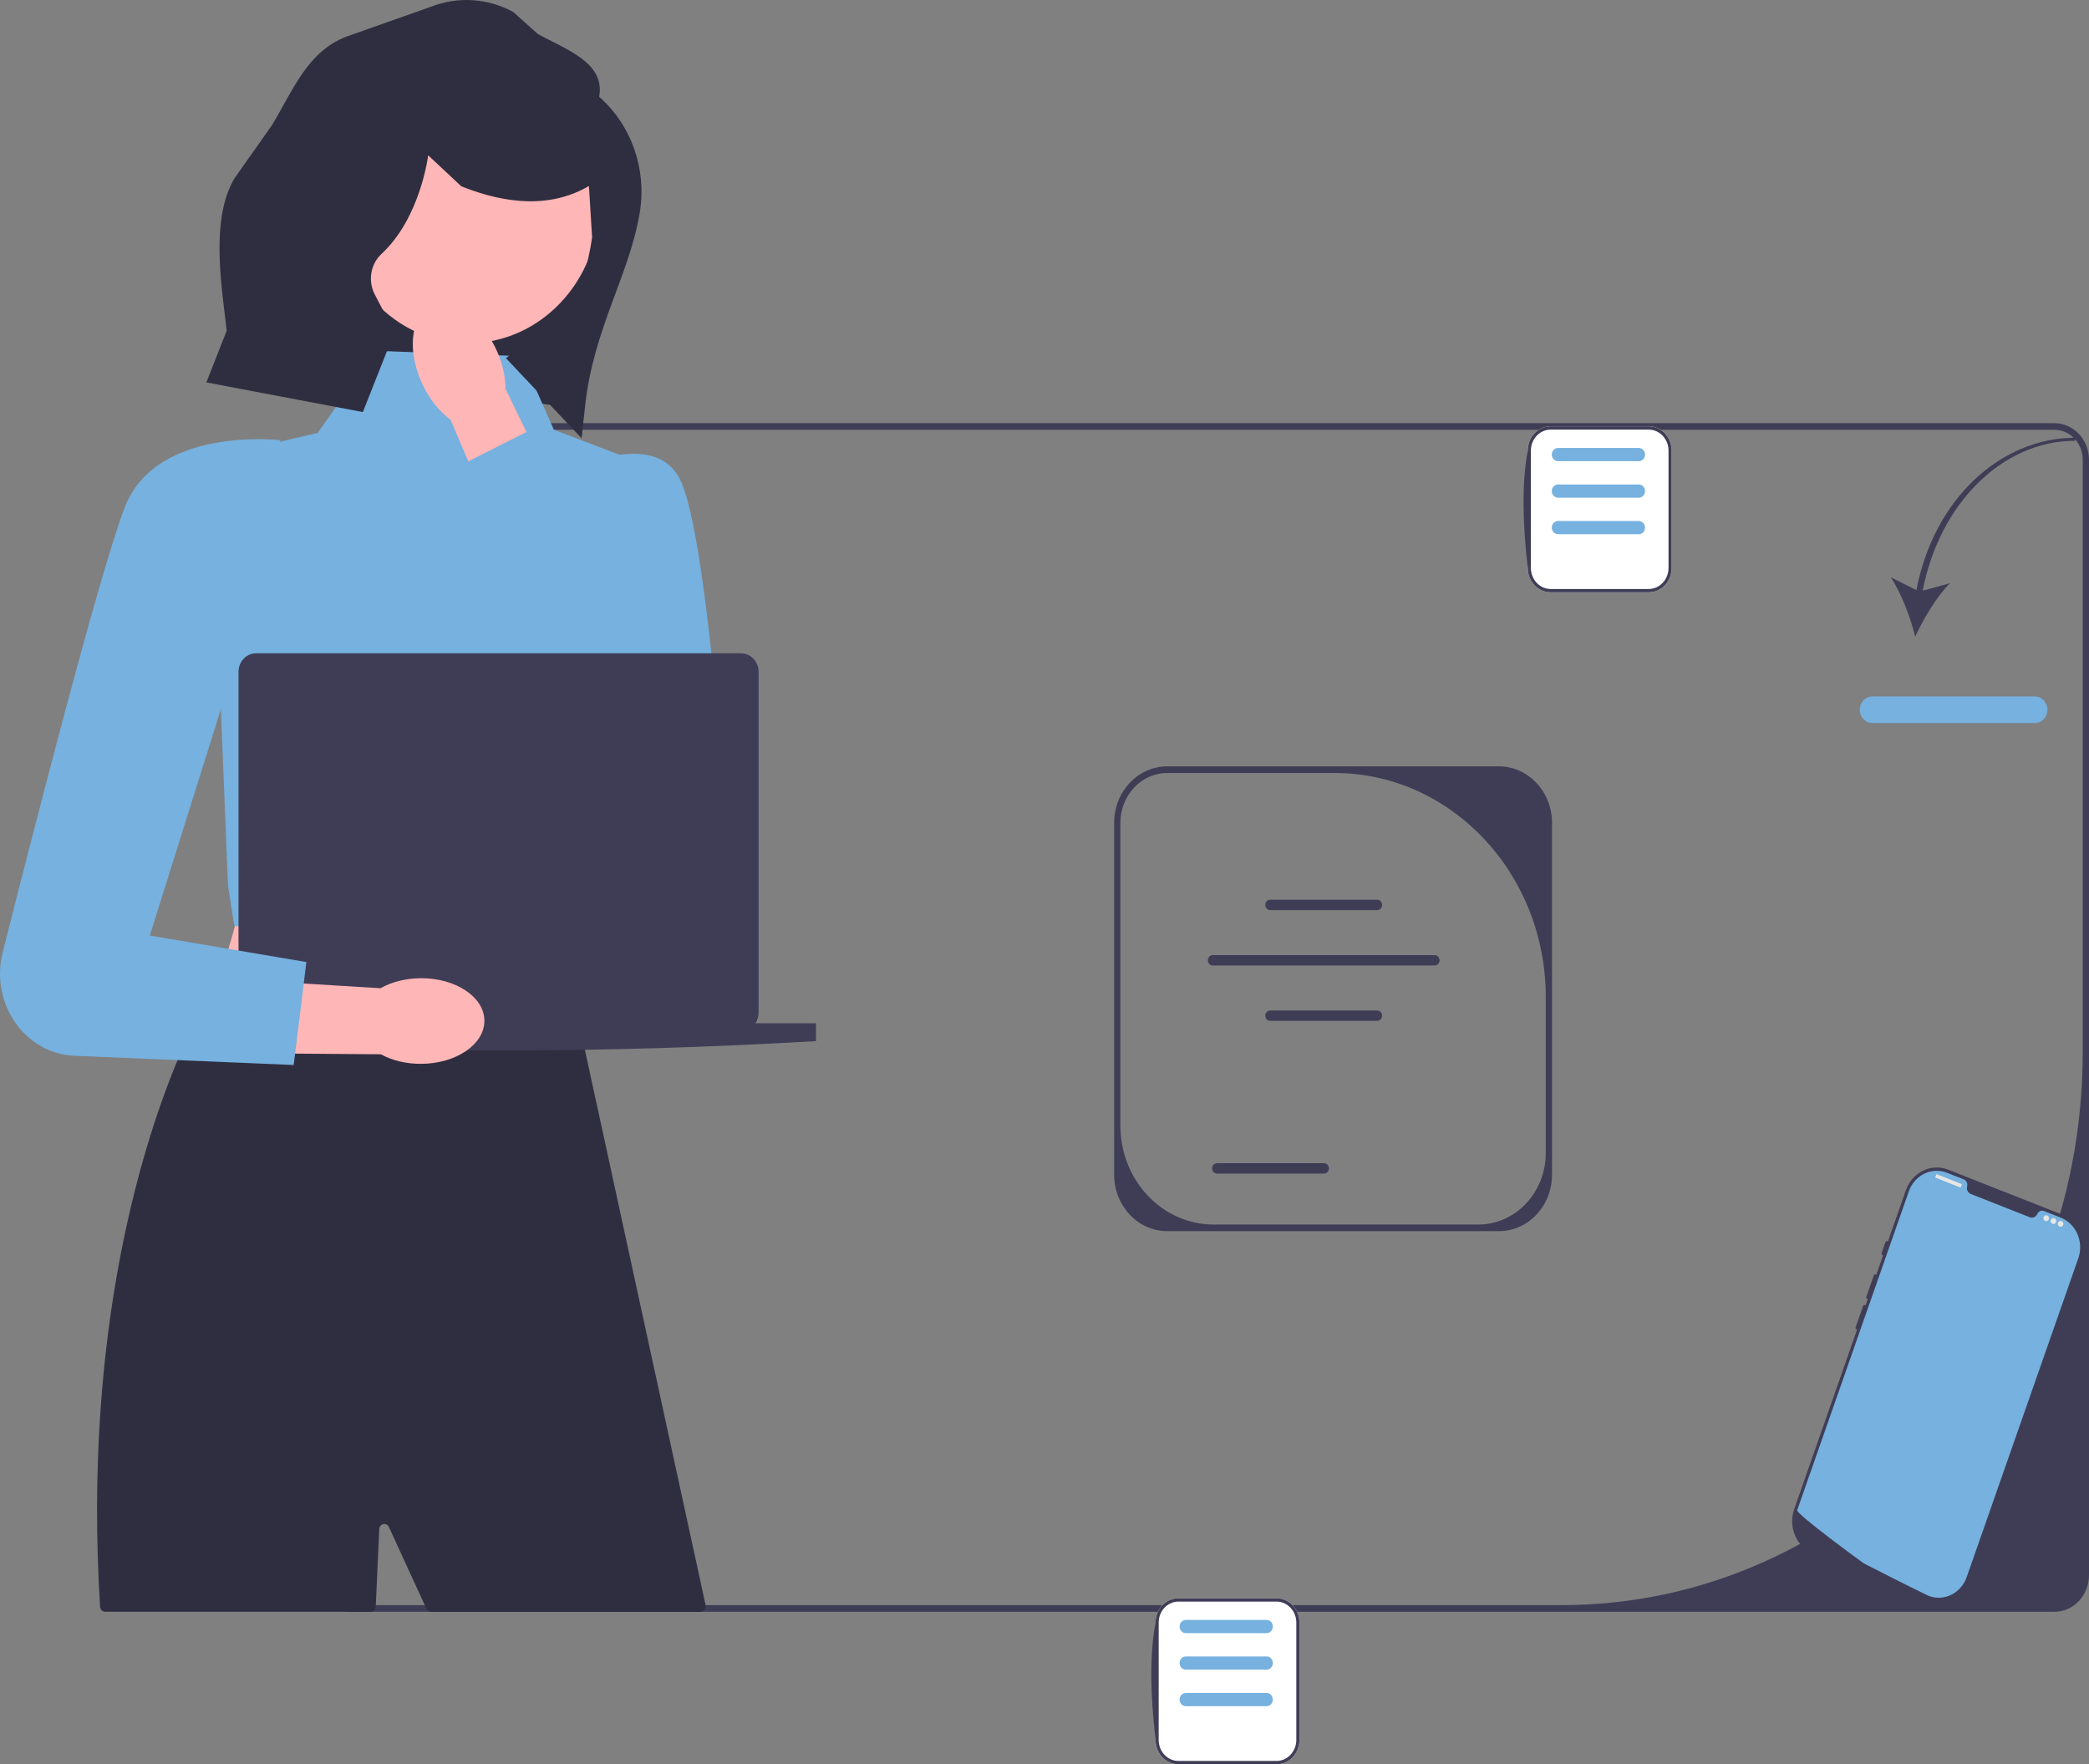
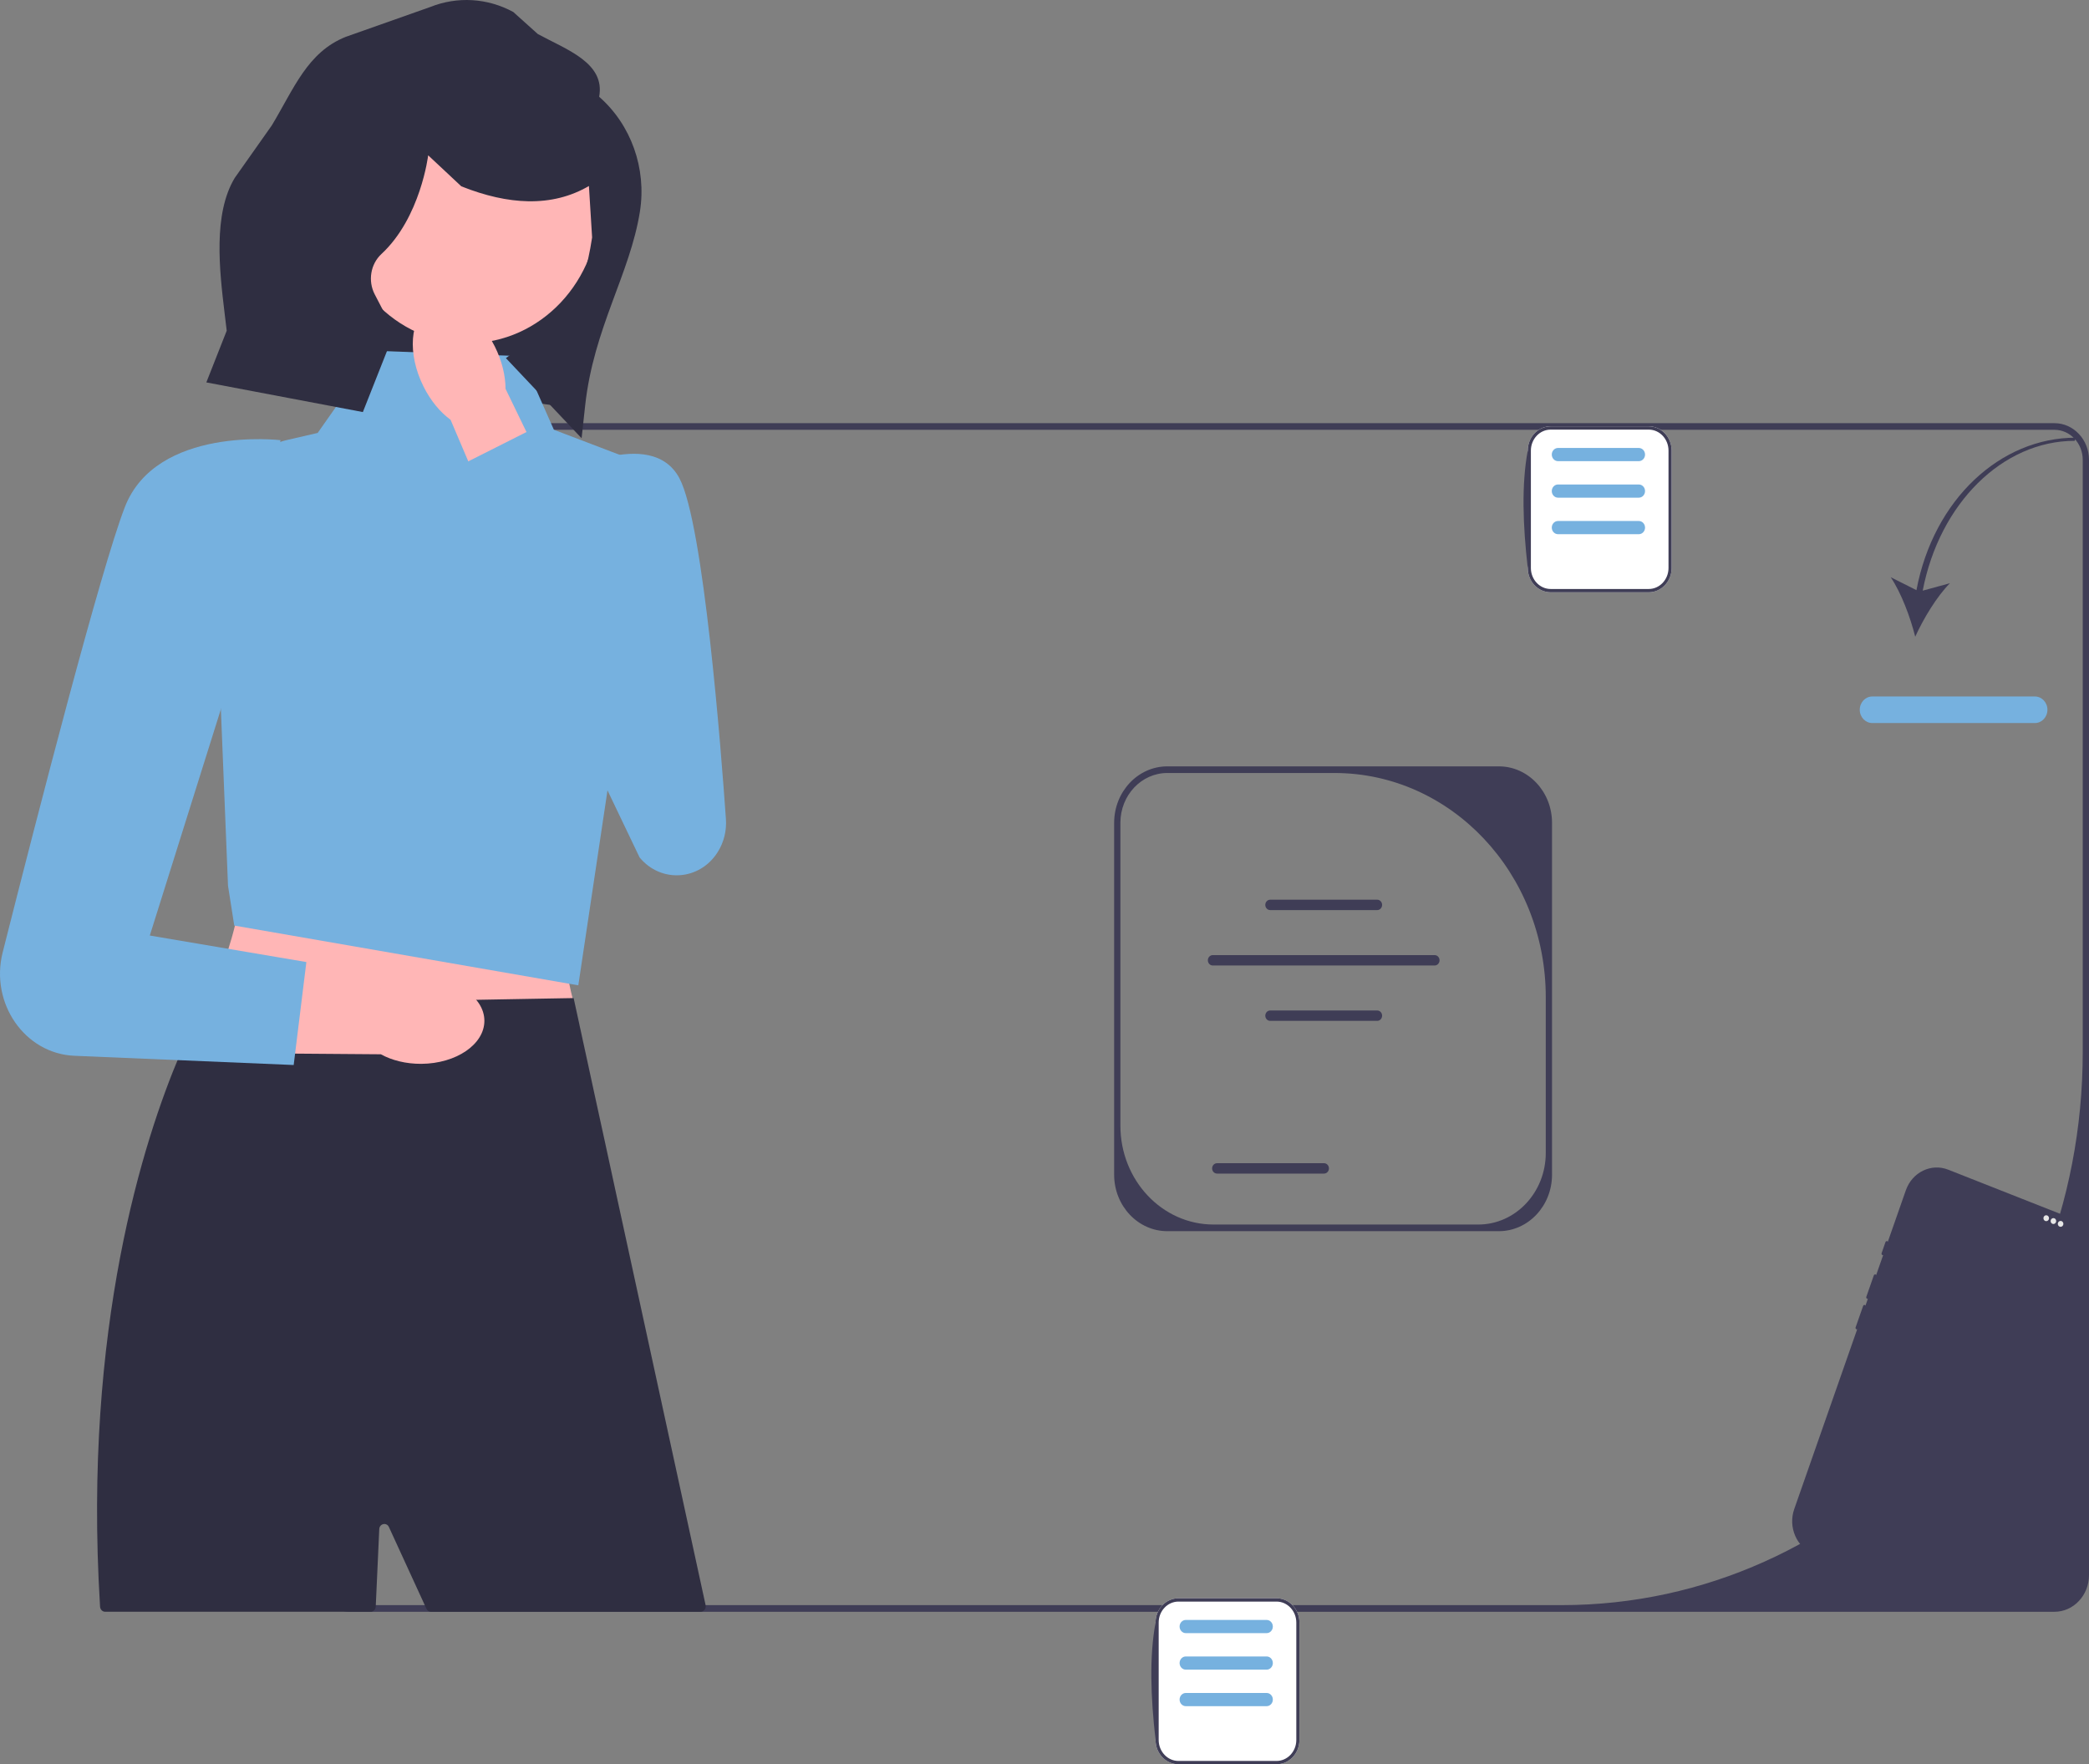
<svg xmlns="http://www.w3.org/2000/svg" width="238" height="201" viewBox="0 0 238 201" fill="none">
  <rect x="0" y="0" width="238" height="201" fill="#808080" stroke="none" />
  <g clipPath="url(#clip0_1588_16)">
    <path d="M63.17 46.201L34.858 42.195L40.587 11.395L71.002 17.769L63.17 46.201Z" fill="#2F2E41" />
    <path d="M35.954 179.449V52.387C35.954 50.084 37.719 48.211 39.888 48.211H234.066C236.235 48.211 238 50.084 238 52.387V179.449C238 181.751 236.235 183.625 234.066 183.625H39.888C37.719 183.625 35.954 181.751 35.954 179.449ZM237.287 52.387C237.287 50.498 235.845 48.967 234.066 48.967H39.888C38.109 48.967 36.667 50.498 36.667 52.387V179.449C36.667 181.337 38.109 182.868 39.888 182.868H177.909C210.703 182.868 237.287 154.649 237.287 119.839V52.387Z" fill="#3F3D56" />
    <path d="M218.34 67.234L215.408 65.76C216.61 67.542 217.647 70.325 218.202 72.539C219.141 70.476 220.656 67.952 222.155 66.445L219.055 67.291C220.965 57.355 228.149 50.222 236.375 50.222L236.492 49.863C227.899 49.863 220.29 56.897 218.34 67.234Z" fill="#3F3D56" />
    <path d="M231.838 82.374H213.308C212.522 82.374 211.883 81.695 211.883 80.861C211.883 80.026 212.522 79.348 213.308 79.348H231.838C232.624 79.348 233.264 80.026 233.264 80.861C233.264 81.695 232.624 82.374 231.838 82.374Z" fill="#76B1DF" />
    <path d="M176.822 93.739V133.833C176.822 137.379 174.105 140.264 170.765 140.264H132.992C129.652 140.264 126.935 137.379 126.935 133.833V93.739C126.935 90.193 129.652 87.309 132.992 87.309H170.765C174.105 87.309 176.822 90.193 176.822 93.739ZM168.421 139.507C172.668 139.507 176.11 135.853 176.11 131.346V113.619C176.11 99.506 165.331 88.065 152.036 88.065H132.992C130.04 88.065 127.647 90.605 127.647 93.739V128.239C127.647 134.462 132.4 139.507 138.262 139.507H168.421Z" fill="#3F3D56" />
    <path d="M156.907 103.684H144.712C144.405 103.684 144.155 103.418 144.155 103.092C144.155 102.765 144.405 102.5 144.712 102.5H156.907C157.214 102.5 157.464 102.765 157.464 103.092C157.464 103.418 157.214 103.684 156.907 103.684Z" fill="#3F3D56" />
    <path d="M156.907 116.305H144.712C144.405 116.305 144.155 116.039 144.155 115.713C144.155 115.386 144.405 115.121 144.712 115.121H156.907C157.214 115.121 157.464 115.386 157.464 115.713C157.464 116.039 157.214 116.305 156.907 116.305Z" fill="#3F3D56" />
    <path d="M150.849 133.703H138.655C138.347 133.703 138.097 133.438 138.097 133.111C138.097 132.785 138.347 132.52 138.655 132.52H150.849C151.156 132.52 151.406 132.785 151.406 133.111C151.406 133.438 151.156 133.703 150.849 133.703Z" fill="#3F3D56" />
    <path d="M163.45 109.996H138.169C137.861 109.996 137.611 109.731 137.611 109.404C137.611 109.078 137.861 108.812 138.169 108.812H163.45C163.758 108.812 164.008 109.078 164.008 109.404C164.008 109.731 163.758 109.996 163.45 109.996Z" fill="#3F3D56" />
    <path d="M65.431 114.465H23.642C27.144 106.168 29.298 98.267 25.931 91.981L65.431 89.551C63.458 98.035 63.216 106.362 65.431 114.465Z" fill="#FFB6B6" />
    <path d="M79.824 183.623H49.102C48.88 183.623 48.677 183.488 48.58 183.276L48.393 182.867L44.31 173.971C44.047 173.398 43.238 173.574 43.209 174.211L42.816 182.867L42.808 183.038C42.792 183.366 42.538 183.623 42.229 183.623H11.98C11.675 183.623 11.421 183.371 11.401 183.047C11.397 182.987 11.394 182.926 11.39 182.867C9.459 151.226 16.404 129.779 20.477 120.183L20.48 120.179C22.081 116.404 23.242 114.464 23.242 114.464L23.645 114.46H23.648L31.784 114.309H31.787L38.992 114.18L44.437 114.085L46.622 114.044H46.625L47.994 114.021L54.796 113.896L60.872 113.787L65.234 113.711H65.355L66.003 116.68V116.684L66.028 116.816V116.82L66.139 117.308L66.142 117.323L66.363 118.348V118.356L66.377 118.413V118.416L66.431 118.662L66.434 118.674L66.948 121.03L67.778 124.862L68.872 129.874L70.251 136.236L70.949 139.44L71.908 143.854L80.389 182.867C80.474 183.253 80.198 183.623 79.824 183.623Z" fill="#2F2E41" />
    <path d="M59.398 40.581L42.767 39.965L36.193 49.322L32.734 50.12C27.549 51.315 23.992 56.391 24.405 62.006L25.977 100.908L26.689 105.447L65.887 112.256L74.701 53.382L63.103 48.959L59.398 40.581Z" fill="#76B1DF" />
    <path d="M53.329 39.106C61.574 39.106 68.257 32.011 68.257 23.26C68.257 14.508 61.574 7.414 53.329 7.414C45.084 7.414 38.401 14.508 38.401 23.26C38.401 32.011 45.084 39.106 53.329 39.106Z" fill="#FFB6B6" />
    <path d="M219.572 182.153L206.63 177.047C204.689 176.281 203.697 173.982 204.418 171.922L217.133 135.606C217.854 133.545 220.02 132.492 221.961 133.258L234.903 138.363C236.844 139.129 237.837 141.428 237.115 143.489C232.251 158.167 226.944 174.66 224.401 179.804C223.679 181.865 221.513 182.918 219.572 182.153Z" fill="#3F3D56" />
    <path d="M233.927 153.182C233.845 153.15 233.754 153.195 233.723 153.282L231.952 158.34C231.921 158.428 231.963 158.525 232.046 158.557C232.128 158.59 232.219 158.545 232.25 158.458L234.021 153.399C234.051 153.312 234.009 153.215 233.927 153.182Z" fill="#3F3D56" />
-     <path d="M236.78 143.357L224.066 179.672C223.438 181.466 221.609 182.414 219.907 181.872L219.906 181.871C219.881 181.863 219.856 181.855 219.83 181.846C219.785 181.831 219.741 181.814 219.697 181.797C219.697 181.797 219.537 181.72 219.246 181.578C218.952 181.435 218.525 181.226 217.992 180.963C217.832 180.884 217.664 180.801 217.486 180.713C217.132 180.537 216.744 180.344 216.328 180.135C216.162 180.053 215.991 179.966 215.816 179.878C214.92 179.429 213.919 178.921 212.866 178.378C212.688 178.287 212.508 178.195 212.328 178.101C212.28 178.076 204.605 172.477 204.754 172.054L217.468 135.738C218.122 133.871 220.078 132.92 221.837 133.614L223.739 134.364C224.043 134.484 224.199 134.832 224.113 135.163C224.107 135.186 224.102 135.208 224.098 135.231C224.04 135.576 224.241 135.911 224.55 136.033L231.235 138.67C231.545 138.793 231.903 138.677 232.071 138.376C232.083 138.356 232.092 138.336 232.102 138.315C232.241 138.004 232.573 137.849 232.877 137.969L234.779 138.719C236.538 139.413 237.434 141.489 236.78 143.357Z" fill="#76B1DF" />
    <path d="M215.018 141.405C214.936 141.373 214.844 141.417 214.814 141.504L214.371 142.769C214.341 142.856 214.383 142.954 214.465 142.986C214.547 143.018 214.638 142.974 214.669 142.887L215.112 141.622C215.142 141.535 215.1 141.438 215.018 141.405Z" fill="#3F3D56" />
    <path d="M213.69 145.198C213.608 145.166 213.516 145.21 213.486 145.297L212.628 147.748C212.597 147.835 212.639 147.932 212.721 147.965C212.803 147.997 212.895 147.952 212.926 147.865L213.783 145.415C213.814 145.328 213.772 145.23 213.69 145.198Z" fill="#3F3D56" />
    <path d="M212.472 148.675C212.39 148.642 212.298 148.687 212.268 148.774L211.41 151.224C211.38 151.311 211.422 151.409 211.504 151.441C211.586 151.474 211.677 151.429 211.708 151.342L212.566 148.891C212.596 148.804 212.554 148.707 212.472 148.675Z" fill="#3F3D56" />
-     <path d="M223.493 134.896L220.646 133.773C220.63 133.767 220.613 133.775 220.607 133.792L220.49 134.126C220.484 134.143 220.492 134.162 220.508 134.168L223.354 135.291C223.37 135.297 223.388 135.289 223.394 135.272L223.511 134.938C223.517 134.921 223.509 134.902 223.493 134.896Z" fill="#E6E6E6" />
    <path d="M233.126 139.124C233.301 139.124 233.444 138.973 233.444 138.787C233.444 138.6 233.301 138.449 233.126 138.449C232.95 138.449 232.808 138.6 232.808 138.787C232.808 138.973 232.95 139.124 233.126 139.124Z" fill="#E6E6E6" />
    <path d="M233.945 139.448C234.12 139.448 234.263 139.297 234.263 139.111C234.263 138.924 234.12 138.773 233.945 138.773C233.769 138.773 233.627 138.924 233.627 139.111C233.627 139.297 233.769 139.448 233.945 139.448Z" fill="#E6E6E6" />
    <path d="M234.764 139.768C234.94 139.768 235.082 139.617 235.082 139.431C235.082 139.245 234.94 139.094 234.764 139.094C234.589 139.094 234.446 139.245 234.446 139.431C234.446 139.617 234.589 139.768 234.764 139.768Z" fill="#E6E6E6" />
    <path d="M187.841 67.479H176.665C175.227 67.479 174.057 66.237 174.057 64.711V51.335C174.057 49.808 175.227 48.566 176.665 48.566H187.841C189.279 48.566 190.449 49.808 190.449 51.335V64.711C190.449 66.237 189.279 67.479 187.841 67.479Z" fill="white" />
    <path d="M187.841 67.479H176.665C175.227 67.479 174.057 66.237 174.057 64.711C173.495 59.785 173.341 55.198 174.057 51.335C174.057 49.808 175.227 48.566 176.665 48.566H187.841C189.279 48.566 190.449 49.808 190.449 51.335V64.711C190.449 66.237 189.279 67.479 187.841 67.479ZM176.665 48.945C175.424 48.945 174.414 50.017 174.414 51.335V64.711C174.414 66.028 175.424 67.101 176.665 67.101H187.841C189.083 67.101 190.093 66.028 190.093 64.711V51.335C190.093 50.017 189.083 48.945 187.841 48.945H176.665Z" fill="#3F3D56" />
    <path d="M186.712 56.699H177.504C177.113 56.699 176.795 56.362 176.795 55.947C176.795 55.533 177.113 55.195 177.504 55.195H186.712C187.102 55.195 187.42 55.533 187.42 55.947C187.42 56.362 187.102 56.699 186.712 56.699Z" fill="#76B1DF" />
    <path d="M186.712 60.859H177.504C177.113 60.859 176.795 60.522 176.795 60.107C176.795 59.693 177.113 59.355 177.504 59.355H186.712C187.102 59.355 187.42 59.693 187.42 60.107C187.42 60.522 187.102 60.859 186.712 60.859Z" fill="#76B1DF" />
    <path d="M186.712 52.539H177.504C177.113 52.539 176.795 52.202 176.795 51.787C176.795 51.373 177.113 51.035 177.504 51.035H186.712C187.102 51.035 187.42 51.373 187.42 51.787C187.42 52.202 187.102 52.539 186.712 52.539Z" fill="#76B1DF" />
    <path d="M48.253 44.039C49.071 45.676 50.17 46.981 51.334 47.825L58.199 63.941L65.328 60.25L57.597 44.299C57.591 42.802 57.189 41.105 56.371 39.468C54.503 35.729 51.17 33.721 48.929 34.983C46.687 36.245 46.384 40.3 48.253 44.039Z" fill="#FFB6B6" />
    <path d="M63.71 54.199C63.71 54.199 74.166 48.383 77.41 54.49C80.178 59.7 82.177 85.771 82.705 93.313C82.798 94.637 82.472 95.952 81.78 97.057C79.73 100.331 75.309 100.643 72.869 97.686L51.682 53.406L61.732 48.336L64.189 54.655L63.71 54.199Z" fill="#76B1DF" />
-     <path d="M86.064 116.577C86.293 116.232 86.428 115.811 86.428 115.356V76.55C86.428 75.379 85.534 74.43 84.431 74.43H29.169C28.066 74.43 27.172 75.379 27.172 76.55V115.356C27.172 115.811 27.307 116.232 27.537 116.577H20.635V118.611C44.631 120.036 68.741 120.036 92.966 118.611V116.577H86.064Z" fill="#3F3D56" />
    <path d="M145.436 200.998H134.261C132.823 200.998 131.653 199.757 131.653 198.23V184.854C131.653 183.328 132.823 182.086 134.261 182.086H145.436C146.874 182.086 148.044 183.328 148.044 184.854V198.23C148.044 199.757 146.874 200.998 145.436 200.998Z" fill="white" />
    <path d="M145.436 200.998H134.261C132.823 200.998 131.653 199.757 131.653 198.23C131.091 193.305 130.936 188.718 131.653 184.854C131.653 183.328 132.823 182.086 134.261 182.086H145.436C146.874 182.086 148.044 183.328 148.044 184.854V198.23C148.044 199.757 146.874 200.998 145.436 200.998ZM134.261 182.464C133.019 182.464 132.009 183.536 132.009 184.854V198.23C132.009 199.548 133.019 200.62 134.261 200.62H145.436C146.678 200.62 147.688 199.548 147.688 198.23V184.854C147.688 183.536 146.678 182.464 145.436 182.464H134.261Z" fill="#3F3D56" />
    <path d="M144.307 190.219H135.099C134.708 190.219 134.391 189.881 134.391 189.467C134.391 189.052 134.708 188.715 135.099 188.715H144.307C144.698 188.715 145.015 189.052 145.015 189.467C145.015 189.881 144.698 190.219 144.307 190.219Z" fill="#76B1DF" />
    <path d="M144.307 194.379H135.099C134.708 194.379 134.391 194.041 134.391 193.627C134.391 193.212 134.708 192.875 135.099 192.875H144.307C144.698 192.875 145.015 193.212 145.015 193.627C145.015 194.041 144.698 194.379 144.307 194.379Z" fill="#76B1DF" />
    <path d="M144.307 186.058H135.099C134.708 186.058 134.391 185.721 134.391 185.307C134.391 184.892 134.708 184.555 135.099 184.555H144.307C144.698 184.555 145.015 184.892 145.015 185.307C145.015 185.721 144.698 186.058 144.307 186.058Z" fill="#76B1DF" />
    <path d="M47.942 111.445C46.196 111.455 44.597 111.883 43.352 112.586L26.718 111.565L26.492 119.981L43.39 120.111C44.642 120.8 46.245 121.21 47.99 121.2C51.978 121.178 55.2 118.976 55.186 116.282C55.173 113.589 51.929 111.423 47.942 111.445Z" fill="#FFB6B6" />
    <path d="M31.96 50.148C31.96 50.148 17.82 48.476 14.217 57.787C11.466 64.901 4.317 92.624 0.306 108.497C-1.161 114.3 2.826 120.046 8.482 120.283L33.46 121.333L34.905 109.604L17.068 106.582L27.046 74.809L31.96 50.148Z" fill="#76B1DF" />
    <path d="M68.261 11.025C68.979 7.166 64.573 5.668 61.274 3.877L58.472 1.362C55.536 -0.231 52.102 -0.436 49.015 0.798L39.383 4.201C35.011 5.95 33.485 10.112 30.965 14.288L26.742 20.273C24.262 24.385 25.003 30.804 25.585 35.647L25.829 37.676L23.508 43.566L41.341 46.945L44.936 37.856L42.693 33.535C41.897 32.003 42.215 30.088 43.458 28.937C47.926 24.797 48.782 17.693 48.782 17.693L52.56 21.229C55.306 22.322 57.84 22.886 60.167 22.929C62.726 22.976 65.035 22.393 67.096 21.191L67.459 27.051C66.394 33.977 64.803 35.501 57.637 40.8L66.262 49.928L66.666 46.211C67.627 37.368 71.781 31.214 72.906 24.099C73.684 19.179 71.889 14.196 68.261 11.025Z" fill="#2F2E41" />
  </g>
  <defs>
    <clipPath id="clip0_1588_16">
      <rect width="238" height="201" fill="white" />
    </clipPath>
  </defs>
</svg>